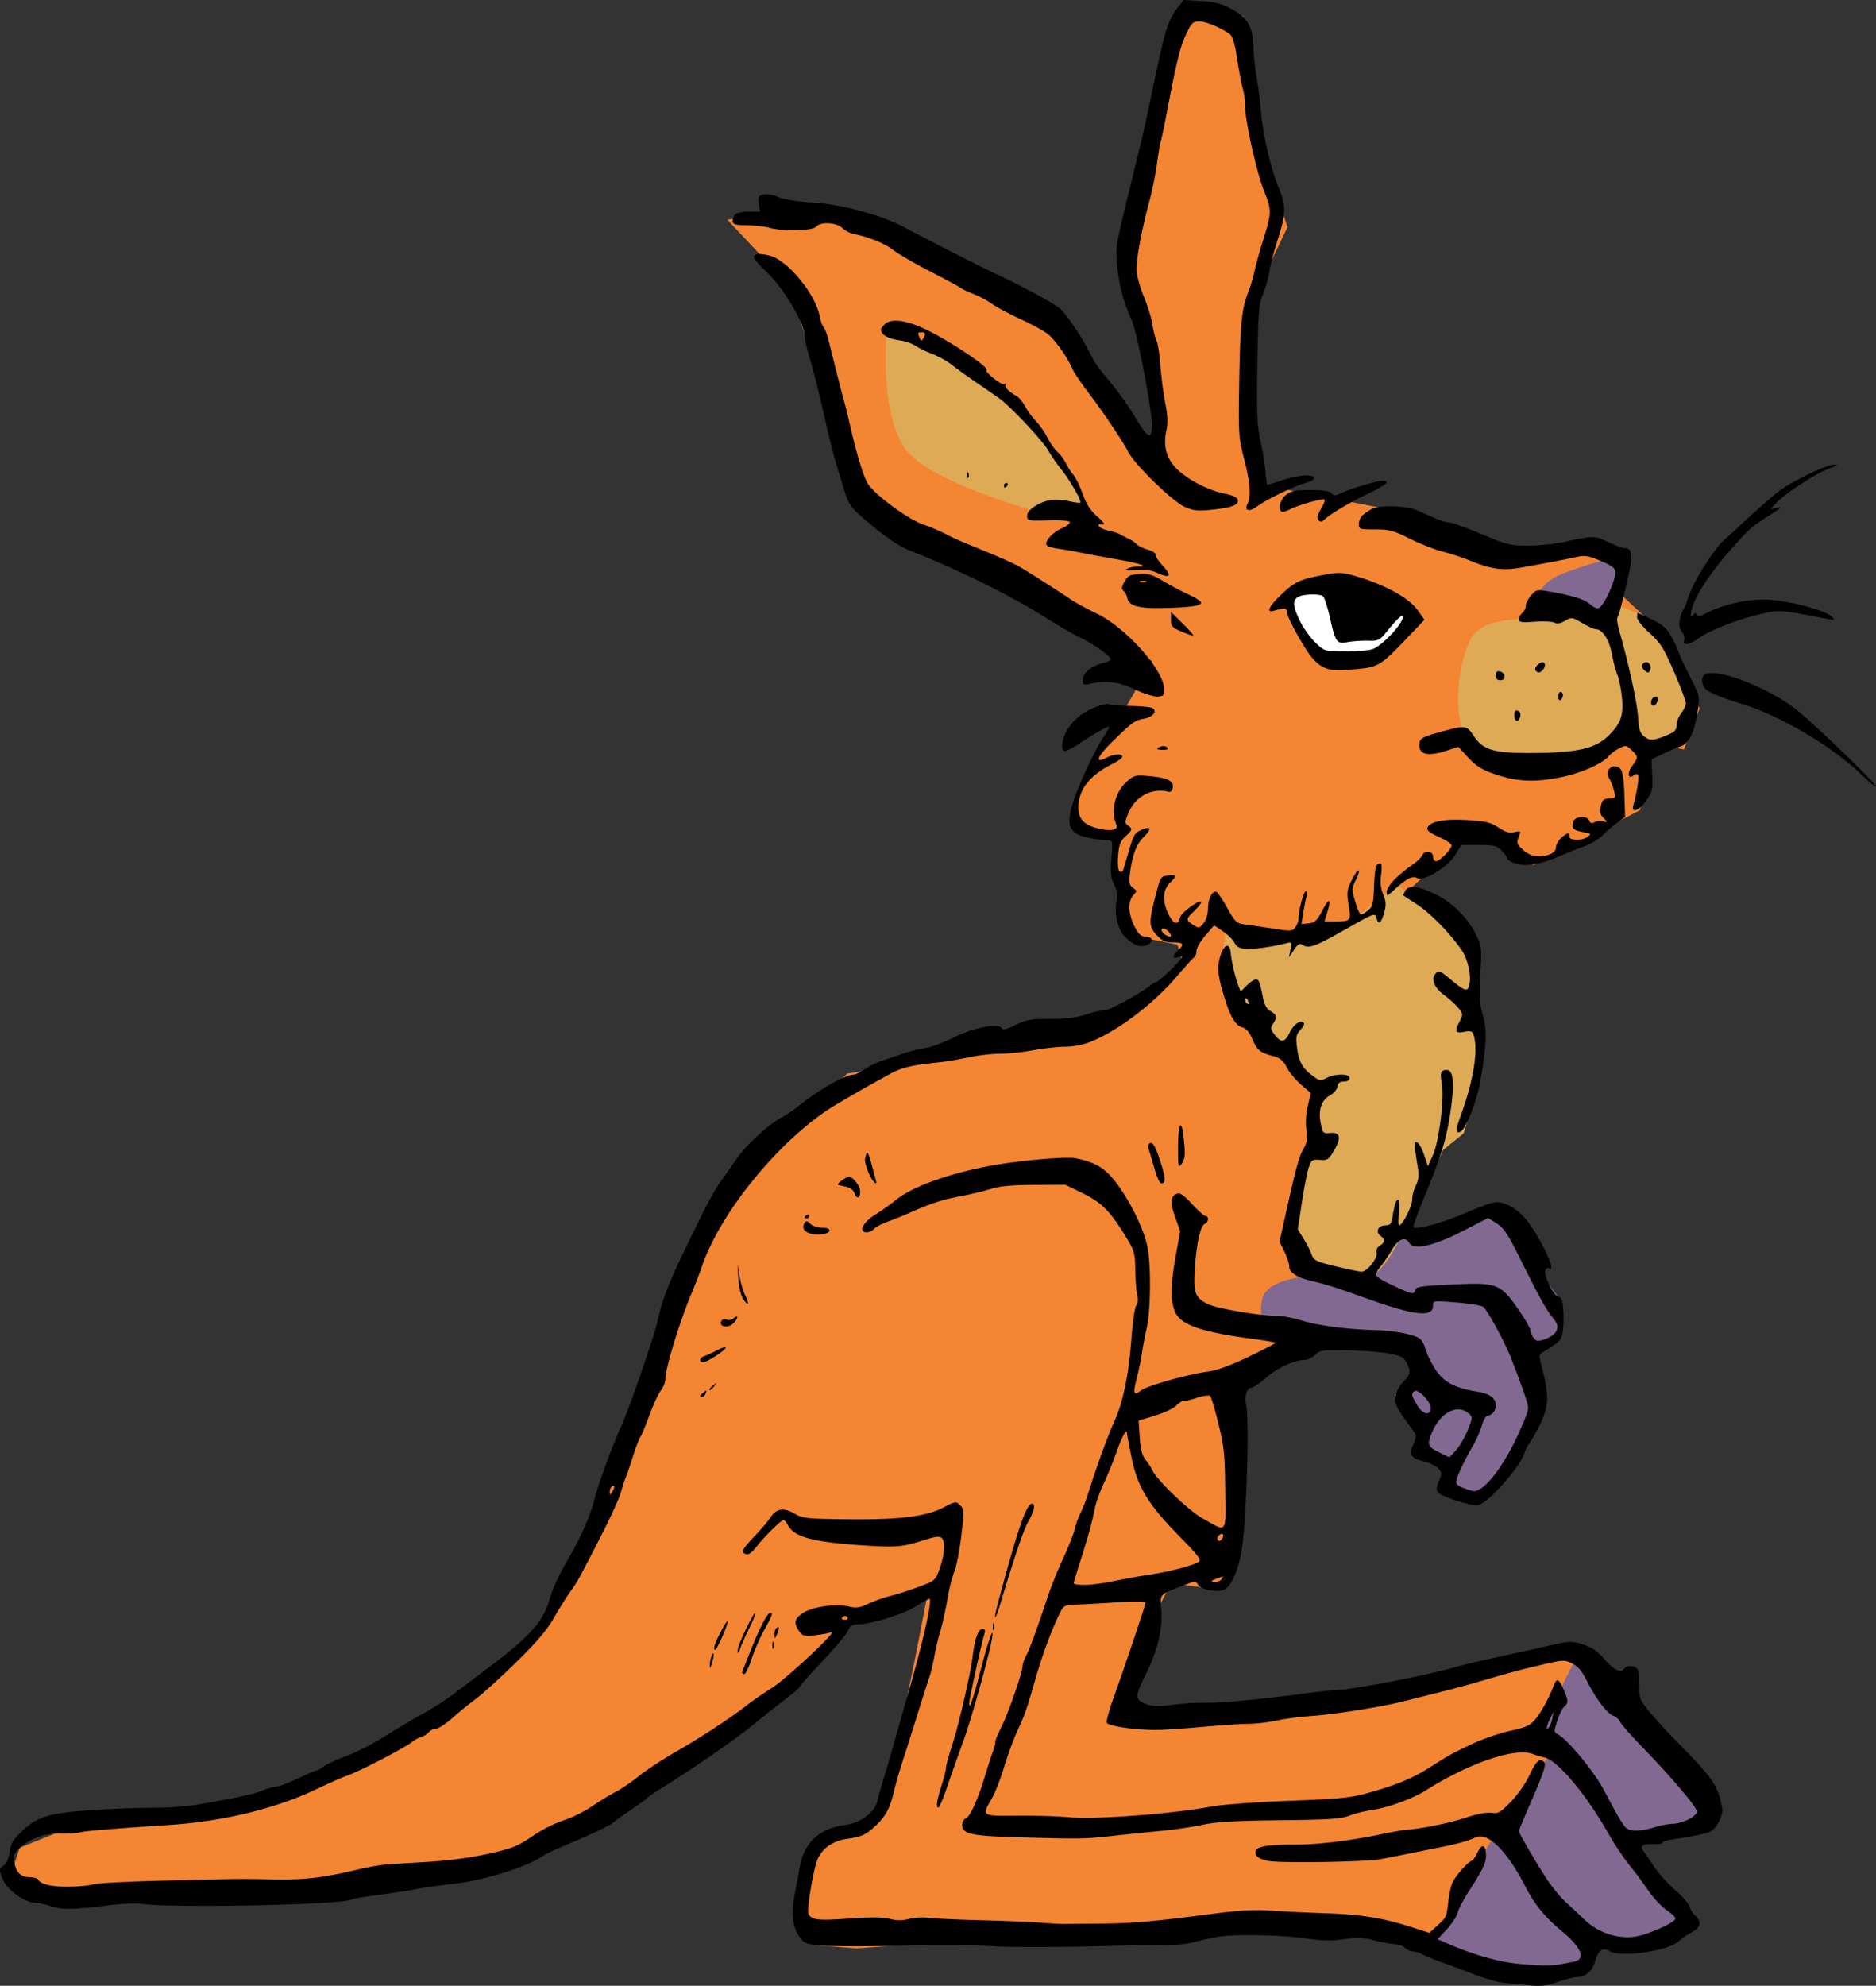
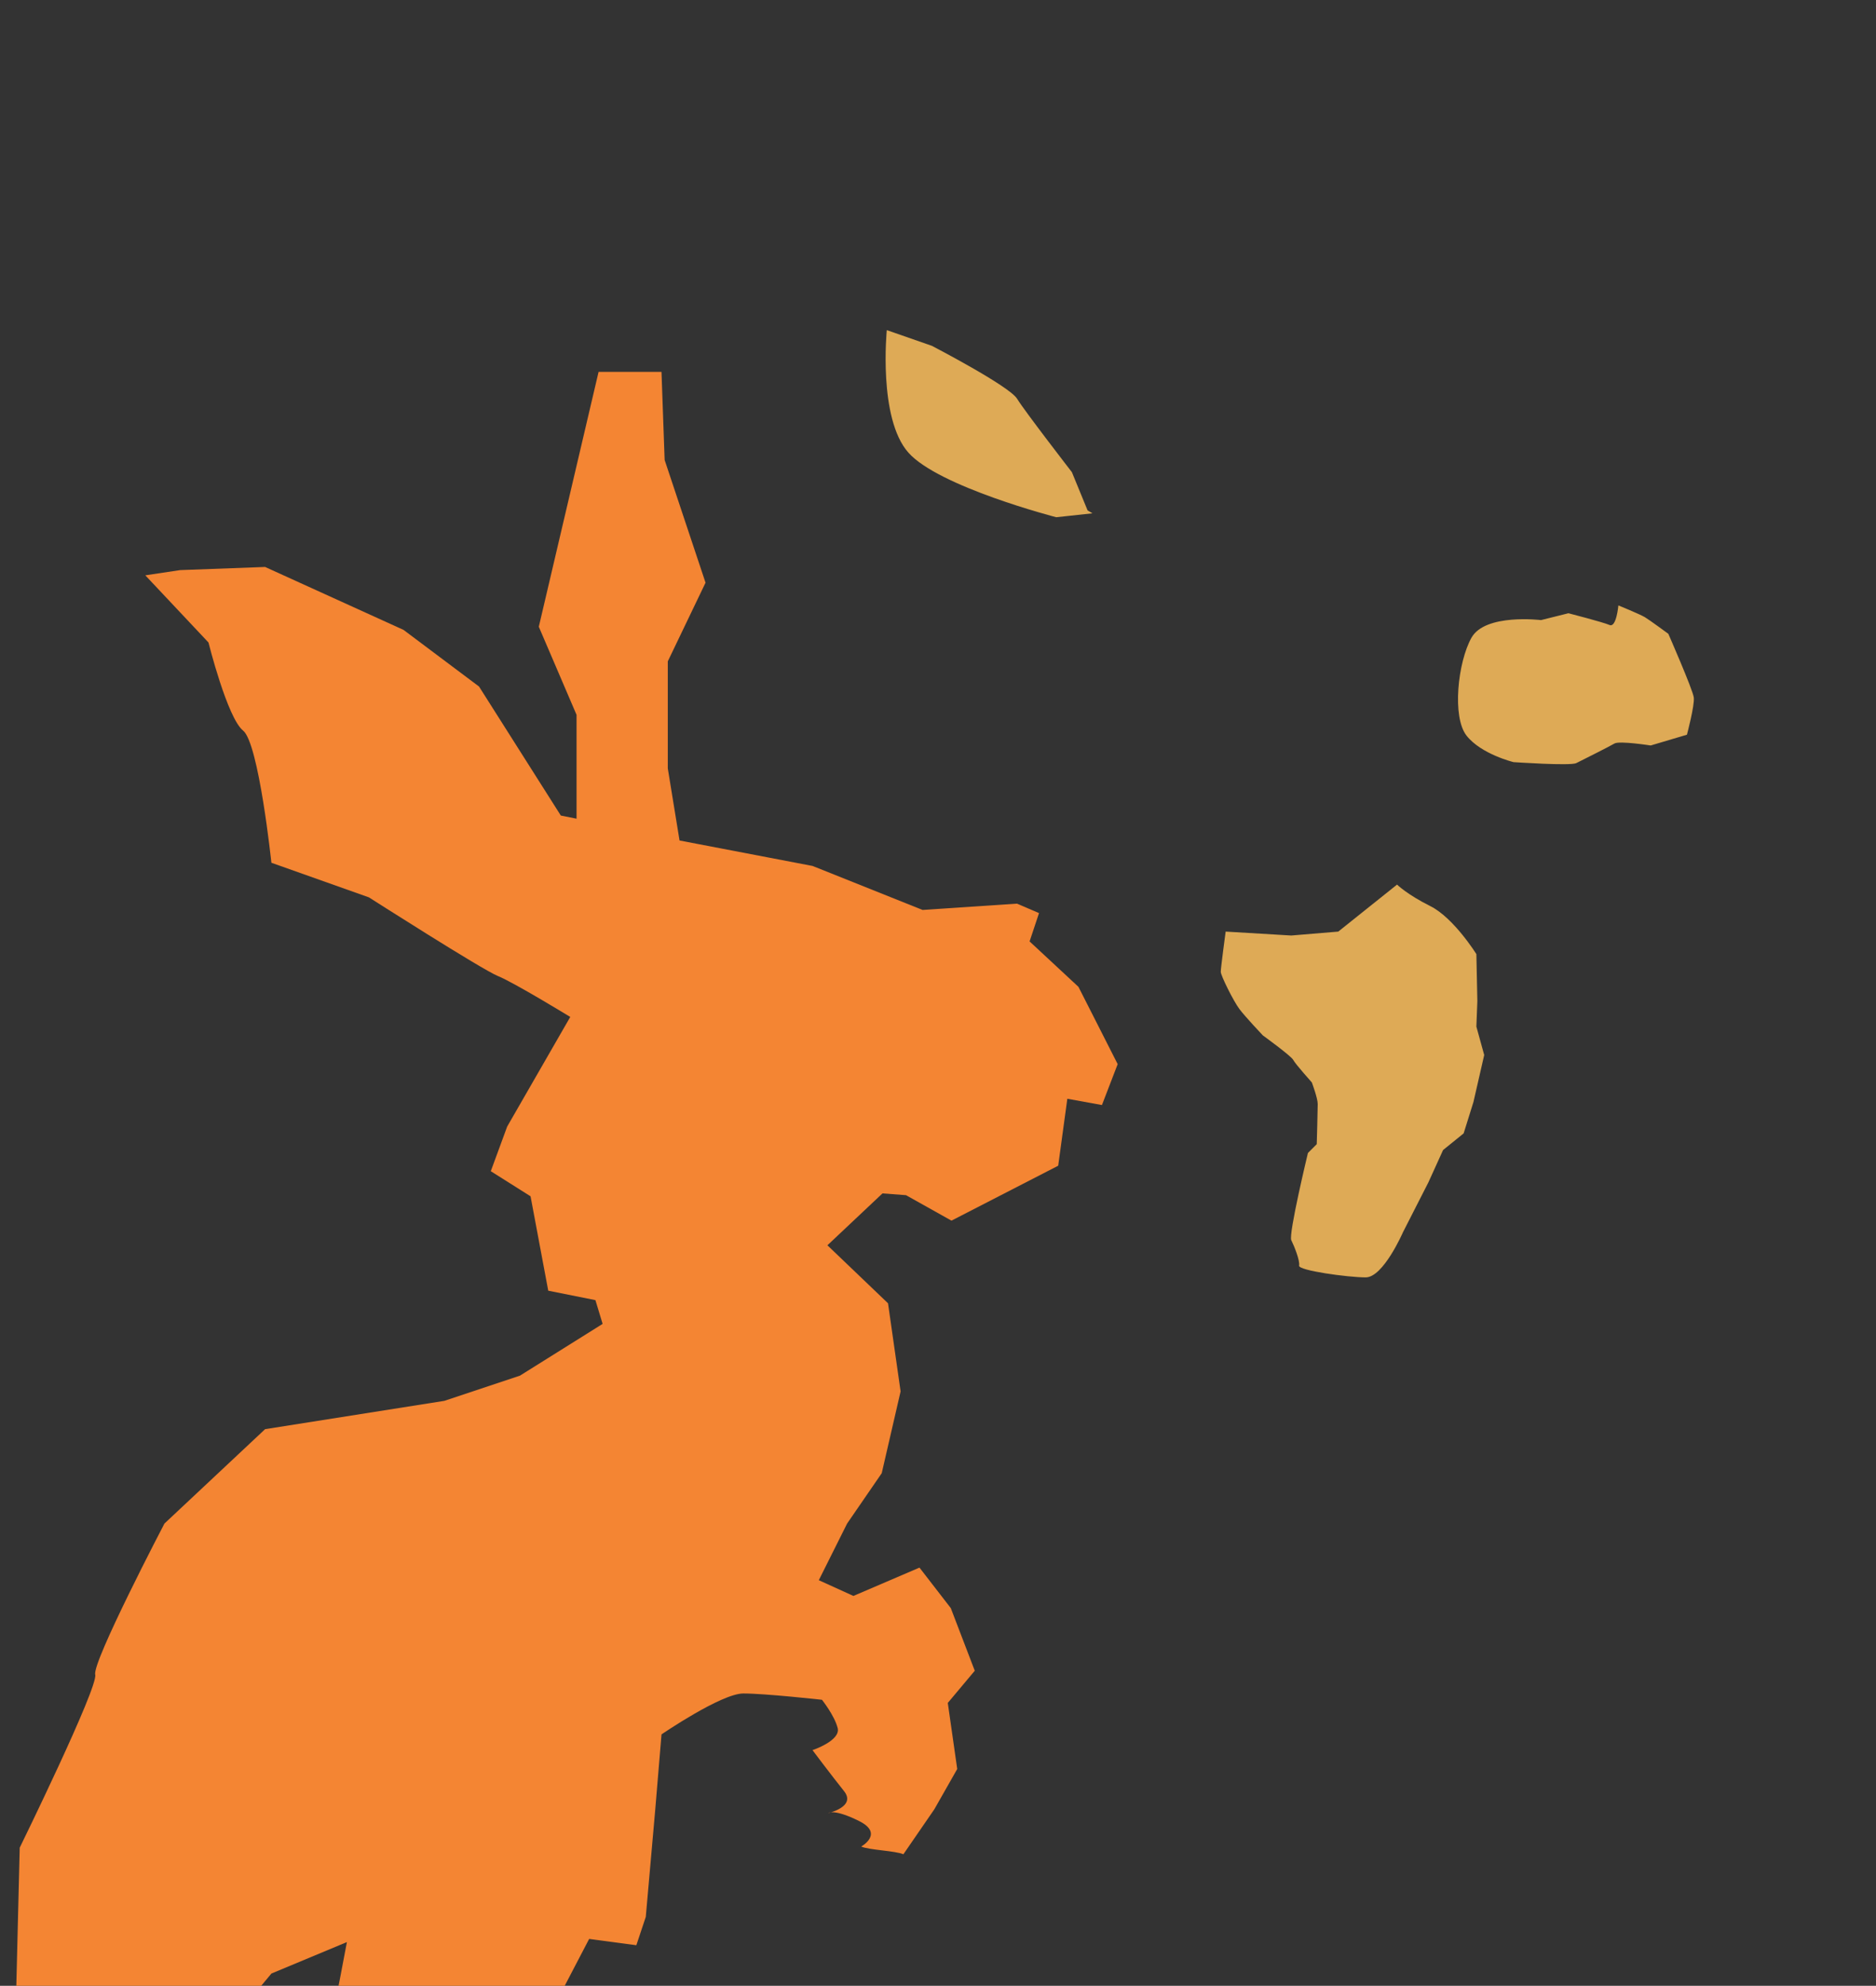
<svg xmlns="http://www.w3.org/2000/svg" xmlns:ns1="http://www.openswatchbook.org/uri/2009/osb" xmlns:xlink="http://www.w3.org/1999/xlink" width="258.845" height="273.934" viewBox="0 0 242.667 256.813">
  <rect x="0" y="0" width="242.667" height="256.813" fill="#333333" stroke="none" />
  <defs>
    <linearGradient id="a" ns1:paint="solid">
      <stop offset="0" stop-color="#f48533" />
    </linearGradient>
    <linearGradient id="c" ns1:paint="solid">
      <stop offset="0" stop-color="#826992" />
    </linearGradient>
    <linearGradient id="d" ns1:paint="solid">
      <stop offset="0" stop-color="#deaa56" />
    </linearGradient>
    <linearGradient xlink:href="#a" id="b" x1="45.985" y1="321.488" x2="266.549" y2="321.488" gradientUnits="userSpaceOnUse" />
  </defs>
-   <path d="M47.206 431.77l6.104-2.441 22.789-2.035 19.94-9.767 19.533-14.65 6.919-17.091s10.173-20.755 9.766-22.382c-.407-1.628 8.953-19.534 8.953-19.534l13.022-12.208 23.196-3.663 9.767-3.255 10.696-6.696-.93-3.07-6.104-1.222-2.287-12.208-5.145-3.247 2.12-5.77 8.161-14.179s-7.325-4.476-9.36-5.29c-2.034-.814-16.684-10.174-16.684-10.174l-12.616-4.476s-1.628-15.464-3.662-17.092c-2.035-1.628-4.477-11.394-4.477-11.394l-8.169-8.684 4.507-.676 10.987-.407 17.906 8.139 9.767 7.325 10.58 16.685 2.035.406v-13.429l-4.883-11.394 7.732-32.963h8.138l.407 11.395 5.29 15.87-4.883 10.174v13.836l1.52 9.33 17.208 3.294 14.235 5.689 12.208-.814 2.849 1.22-1.221 3.663 6.319 5.873 5.076 9.998-2.035 5.29-4.477-.813-1.182 8.661-13.806 7.102-5.881-3.294-3.042-.23-7.124 6.711 7.84 7.501 1.627 11.395-2.441 10.58-4.477 6.511-3.662 7.325 4.476 2.035 8.546-3.663 4.05 5.237 3.102 8.1-3.49 4.162 1.221 8.546-2.964 5.213-4 5.813c-1.022-.455-4.437-.543-5.458-.998 0 0 2.994-1.666-.262-3.294-3.255-1.628-4-1.037-4-1.037s3.662-.814 2.034-2.848c-1.628-2.035-4.07-5.29-4.07-5.29s3.663-1.222 3.256-2.85c-.407-1.627-2.034-3.662-2.034-3.662s-7.325-.814-10.174-.814c-2.849 0-10.58 5.29-10.58 5.29l-.814 9.767-1.221 13.836-1.221 3.663-6.104-.814-4.884 9.36-.814 8.546 13.43-.814 29.3-4.07 13.836-4.476 6.104 3.255 8.139 10.988 5.29 5.29v2.035l-5.697 1.628-6.511 1.22 2.035 3.663 7.325 6.104v2.035l-8.14 2.035-4.27-.146-5.496 3.808s-9.767-1.22-11.394-1.628c-1.628-.406-6.105-2.848-7.732-2.848-1.628 0-16.685-1.221-18.313-1.221-1.628 0-25.638.407-25.638.407l-27.265 2.035-5.29-.407s-3.256-9.767-1.221-11.395c2.035-1.628 7.364-3.362 8.991-4.99 1.628-1.628 6.88-30.007 6.88-30.007l-9.767 4.07-8.139 9.766-10.987 7.732-13.836 6.511-11.395 6.918-18.72 4.884H67.147l-11.801-.407H48.02l-2.035-2.035z" fill="url(#b)" fill-rule="evenodd" transform="translate(-44.655 -192.82)" />
-   <path d="M228.915 444.668s3.42-3.04 3.673-3.8c.254-.76 1.014-4.055 1.014-4.055l12.161-18.115-2.533-.887 5.7-11.401 10.135 10.768 6.588 8.487.126 3.42-10.514 1.901 2.153 3.547 6.461 7.348s-3.294 2.533-3.927 2.533c-.634 0-8.995-.38-8.995-.38l-1.52 3.42s-4.434 1.268-5.067 1.14c-.633-.126-12.542-2.406-12.542-2.406zM229.421 352.57h-4.307l-4.56 6.334-6.968-1.014s-4.814.38-5.574 2.66c-.76 2.281.507 4.055.507 4.055l15.708 1.9 4.181 1.14.38 3.167-3.42 2.407 3.04 4.054v3.547l4.307 1.647-.38 2.914s3.8 1.9 3.927 1.393c.127-.507 4.814-5.32 4.688-5.954-.127-.633 4.053-6.334 3.42-6.714-.633-.38-1.647-6.208-1.647-6.208l3.167-1.773.76-5.067-3.8-4.941-4.18-6.208h-3.421zM242.85 271.24s.633-2.914 3.8-4.18c3.167-1.267 7.221-2.28 7.221-2.28l.507 1.393-1.774 6.207-3.547-.76z" fill="url(#c)" fill-rule="evenodd" transform="translate(-44.655 -192.82)" />
-   <path d="M165.638 77.786s3.167-1.774 3.674-1.774c.506 0 5.954-.127 5.954-.127l7.347 3.167.254 1.267-2.027 2.787-2.787 2.407-4.941-.127s-3.294-.253-3.294-.76c0-.506-1.52-2.407-2.027-3.293-.506-.887-1.393-2.914-2.153-3.547z" fill="#fff" fill-rule="evenodd" />
+   <path d="M47.206 431.77s10.173-20.755 9.766-22.382c-.407-1.628 8.953-19.534 8.953-19.534l13.022-12.208 23.196-3.663 9.767-3.255 10.696-6.696-.93-3.07-6.104-1.222-2.287-12.208-5.145-3.247 2.12-5.77 8.161-14.179s-7.325-4.476-9.36-5.29c-2.034-.814-16.684-10.174-16.684-10.174l-12.616-4.476s-1.628-15.464-3.662-17.092c-2.035-1.628-4.477-11.394-4.477-11.394l-8.169-8.684 4.507-.676 10.987-.407 17.906 8.139 9.767 7.325 10.58 16.685 2.035.406v-13.429l-4.883-11.394 7.732-32.963h8.138l.407 11.395 5.29 15.87-4.883 10.174v13.836l1.52 9.33 17.208 3.294 14.235 5.689 12.208-.814 2.849 1.22-1.221 3.663 6.319 5.873 5.076 9.998-2.035 5.29-4.477-.813-1.182 8.661-13.806 7.102-5.881-3.294-3.042-.23-7.124 6.711 7.84 7.501 1.627 11.395-2.441 10.58-4.477 6.511-3.662 7.325 4.476 2.035 8.546-3.663 4.05 5.237 3.102 8.1-3.49 4.162 1.221 8.546-2.964 5.213-4 5.813c-1.022-.455-4.437-.543-5.458-.998 0 0 2.994-1.666-.262-3.294-3.255-1.628-4-1.037-4-1.037s3.662-.814 2.034-2.848c-1.628-2.035-4.07-5.29-4.07-5.29s3.663-1.222 3.256-2.85c-.407-1.627-2.034-3.662-2.034-3.662s-7.325-.814-10.174-.814c-2.849 0-10.58 5.29-10.58 5.29l-.814 9.767-1.221 13.836-1.221 3.663-6.104-.814-4.884 9.36-.814 8.546 13.43-.814 29.3-4.07 13.836-4.476 6.104 3.255 8.139 10.988 5.29 5.29v2.035l-5.697 1.628-6.511 1.22 2.035 3.663 7.325 6.104v2.035l-8.14 2.035-4.27-.146-5.496 3.808s-9.767-1.22-11.394-1.628c-1.628-.406-6.105-2.848-7.732-2.848-1.628 0-16.685-1.221-18.313-1.221-1.628 0-25.638.407-25.638.407l-27.265 2.035-5.29-.407s-3.256-9.767-1.221-11.395c2.035-1.628 7.364-3.362 8.991-4.99 1.628-1.628 6.88-30.007 6.88-30.007l-9.767 4.07-8.139 9.766-10.987 7.732-13.836 6.511-11.395 6.918-18.72 4.884H67.147l-11.801-.407H48.02l-2.035-2.035z" fill="url(#b)" fill-rule="evenodd" transform="translate(-44.655 -192.82)" />
  <path d="M243.99 273.013s-7.221-.886-8.995 2.28c-1.773 3.168-2.533 10.262-.633 12.669s6.08 3.42 6.08 3.42 7.348.507 8.108.127c.76-.38 4.308-2.154 4.941-2.534.633-.38 4.687.254 4.687.254l4.688-1.394s1.013-3.8.886-4.814c-.126-1.013-3.293-8.234-3.293-8.234s-2.407-1.774-3.04-2.154c-.634-.38-3.421-1.52-3.421-1.52s-.254 2.914-1.14 2.534c-.887-.38-5.321-1.52-5.321-1.52zM185.336 258.825l-2.027-4.94s-6.08-7.855-7.094-9.502c-1.014-1.647-11.021-6.84-11.021-6.84l-5.828-2.028s-1.14 11.402 2.787 15.836c3.927 4.434 19.13 8.36 19.13 8.36l4.686-.506zM203.198 313.298l8.488.507 6.08-.507 7.602-6.08s1.266 1.266 4.307 2.787c3.04 1.52 5.954 6.207 5.954 6.207l.127 6.08-.127 3.295 1.013 3.673-1.393 6.081-1.267 4.054-2.66 2.153-1.9 4.181-3.294 6.46s-2.534 5.828-4.814 5.828c-2.28 0-8.741-.887-8.615-1.52.127-.633-.633-2.534-1.013-3.294-.38-.76 2.154-11.274 2.154-11.274l1.14-1.14s.126-4.435.126-5.195c0-.76-.76-2.787-.76-2.787s-2.153-2.407-2.407-2.913c-.253-.507-3.927-3.167-3.927-3.167s-2.28-2.407-3.04-3.42c-.76-1.014-2.407-4.308-2.407-4.815 0-.506.633-5.194.633-5.194z" fill="url(#d)" fill-rule="evenodd" transform="translate(-44.655 -192.82)" />
-   <path d="M.52 241.212c.329-.234.623-.926.727-1.712.14-1.056.443-1.577 1.512-2.602 2.043-1.958 3.517-2.42 8.908-2.789 2.557-.175 6.209-.318 8.114-.317 1.906.001 4.606-.2 6-.445 5.138-.907 7.12-1.342 8.226-1.804.623-.26 1.384-.473 1.69-.473.306 0 1.566-.473 2.8-1.05 1.233-.578 2.329-1.05 2.435-1.05.105 0 .55-.253.988-.563.438-.309 1.745-.903 2.904-1.319 1.16-.416 3.454-1.598 5.1-2.628 1.646-1.029 3.87-2.345 4.943-2.924 1.072-.58 2.827-1.717 3.9-2.527l4.21-3.181c5.697-4.304 7.287-6.078 8.138-9.084.325-1.15 1.211-3.134 1.969-4.408 1.907-3.207 3.241-6.165 3.82-8.466.5-1.996 2.406-7.184 3.524-9.6.949-2.05 4.141-11.311 4.602-13.35.792-3.507 1.657-5.564 6.05-14.39.737-1.48 1.702-3.168 2.144-3.75a74.627 74.627 0 001.98-2.814c1.214-1.811 4.281-4.635 5.958-5.486.525-.267 1.555-.971 2.289-1.566 2.492-2.02 5.924-3.944 7.033-3.944.19 0 .814-.318 1.388-.706a10.796 10.796 0 012.245-1.097c.66-.215 1.875-.624 2.7-.908.825-.285 2.107-.607 2.85-.717.742-.11 2.43-.734 3.75-1.387 2.62-1.296 5.71-1.898 6.143-1.196.18.29.6.195 1.795-.405 1.364-.685 1.93-.784 4.487-.784 2.142 0 3.428-.165 4.802-.616 1.032-.339 2.032-.565 2.221-.501.42.14 4.894-2.305 6.052-3.307.165-.143.41-.276.544-.296.317-.047 1.95-1.507 2.906-2.598.743-.849.743-.855.075-.65-.836.258-.872-.161-.075-.882.888-.804.74-1.05-.63-1.05-.989 0-1.4-.183-2.1-.932-1.04-1.114-1.06-1.668-.173-5.068.65-2.495.685-2.552 1.633-2.644 1.167-.113 1.191-.005.22.967-.94.94-.989 2.433-.134 4.108.654 1.282 1.215 1.401 1.475.314.153-.637 2.709-2.447 2.709-1.918 0 .143-.405.649-.9 1.123-1.094 1.048-1.102 1.149-.136 1.781.732.48.788.472 1.34-.19.354-.425.58-1.16.586-1.909.01-1.312.62-2.447 1.14-2.125.177.109.803 1.06 1.392 2.114.974 1.741 1.174 1.928 2.2 2.058.62.079 2.26.32 3.643.534 2.362.368 2.541.358 2.925-.168.226-.308.41-.797.41-1.088 0-1.075.66-3.557.945-3.557.162 0 .211.264.109.586-.102.323-.295 1.275-.428 2.116l-.242 1.53.933-.091c.77-.075 1.063-.34 1.683-1.515.946-1.796 1.293-1.83.765-.076l-.407 1.35h1.297c2.108 0 2.165-.065 1.826-2.113-.264-1.596-.224-1.945.357-3.141.36-.74.774-1.346.92-1.346.147 0 .003.534-.32 1.187-.56 1.13-.565 1.267-.105 2.85.266.915.6 1.663.742 1.663.142 0 .56-.244.927-.541.575-.466.682-.885.764-2.998.098-2.527.236-3.061.79-3.061.21 0 .255.501.128 1.453-.134 1.01-.051 1.792.27 2.561.366.876.397 1.354.146 2.284-.388 1.44-.776 1.737-1.017.776-.18-.715-.222-.7-3.857 1.36-4.075 2.31-4.87 2.608-5.65 2.121-.445-.278-.636-.175-1.172.631l-.64.964.201-1.019c.19-.96.161-1.008-.507-.827-1.662.45-4.439.834-5.379.743-.705-.067-1.121-.31-1.361-.795-.19-.384-.86-1.047-1.49-1.475l-1.142-.776-1.142 1.324c-.629.729-1.143 1.62-1.143 1.982 0 .362-.142.745-.314.851-.173.107-1.195 1.228-2.272 2.493-3.016 3.542-7.66 7.048-11.17 8.43-.935.37-2.258.619-3.281.619-.943 0-2.772.202-4.066.45-1.293.247-3.208.45-4.255.45-1.047 0-2.892.21-4.099.466-1.207.257-2.734.525-3.394.596-4.395.477-5.26.692-7.247 1.803-1.13.631-2.323 1.294-2.653 1.471-.33.178-2.032 1.166-3.782 2.196-6.981 4.109-15.052 13.842-17.469 21.068-.248.742-.85 2.295-1.338 3.45-1.493 3.535-3.361 9.656-3.361 11.01 0 .418-.264 1.095-.587 1.505-.323.41-.994 1.862-1.492 3.225-.497 1.363-1.025 2.631-1.173 2.819-.147.187-.566 1.286-.93 2.44-.364 1.156-.78 2.37-.926 2.7-.146.33-.431 1.208-.634 1.95-.204.743-1.374 3.308-2.6 5.7-2.875 5.612-3.062 5.95-3.975 7.2-.421.578-1.349 2.063-2.06 3.3-.947 1.646-2.274 3.21-4.934 5.818-2.002 1.961-4.35 4.093-5.218 4.737a54.604 54.604 0 00-3.085 2.508c-.828.736-1.755 1.338-2.06 1.338-.304 0-.716.197-.917.438-.2.241-.655.527-1.011.636-.357.108-.85.37-1.098.58-.91.778-7.148 4.006-8.663 4.485-.392.124-2.147.905-3.9 1.735-5.239 2.48-12.023 4.117-18.937 4.568-7.003.456-11.027.79-11.543.957-.334.108-1.44.176-2.459.15-2.1-.054-3.937.597-5.31 1.883-.74.693-.835.96-.681 1.911.205 1.268.85 1.857 2.032 1.857.454 0 .914.143 1.022.318.385.623 1.82.938 4.113.903 1.279-.02 2.646-.158 3.04-.307.392-.15 4.543-.364 9.225-.477 10.575-.254 9.292-.24 13.996-.157 4.109.073 6.464-.199 10.865-1.253 1.402-.335 3.225-.653 4.05-.704.825-.052 2.782-.168 4.35-.257 3.484-.2 6.408-.586 9.044-1.196 2.614-.605 3.385-.912 4.968-1.98 1.76-1.189 2.872-1.748 4.772-2.402.872-.3 2.369-1.076 3.326-1.725.957-.648 2.308-1.468 3.004-1.821.695-.354 2.02-1.26 2.945-2.013.925-.753 3.124-2.196 4.886-3.206 3.287-1.884 7.078-4.375 9.205-6.047.66-.52 2.055-1.48 3.1-2.135 1.934-1.213 8.794-7.648 7.7-7.224-.33.128-1.29.306-2.132.395-1.364.145-1.586.086-2.025-.541-.748-1.068-.601-1.655.597-2.396 1.27-.785 4.214-1.172 5.88-.773.893.214 1.382.145 2.41-.338.709-.333 1.892-.764 2.63-.958a42.68 42.68 0 004.956-1.637c1.06-.425 1.283-.688 1.745-2.053.622-1.84.719-3.406.239-3.886-.256-.256-.777-.204-2.071.208-3.035.965-3.7 1.027-8.006.751-6.53-.418-8.984-1.065-9.796-2.581-.208-.39-.468-.708-.578-.708-.31 0-2.47 2.12-3.488 3.425-.66.844-1.062 1.12-1.431.978-.643-.247-.446-.614 1.341-2.503.754-.798 1.605-1.809 1.89-2.247.743-1.137 1.724-1.29 3.095-.48 1.07.633 1.523.68 6.994.738 6.687.07 10.054-.358 12.389-1.58 1.45-.758 1.51-.765 2.046-.23.521.522.529.743.138 4-.227 1.897-.628 3.948-.89 4.559-.264.61-.67 2.23-.902 3.6-.233 1.37-.647 3.232-.92 4.14a34.663 34.663 0 00-.784 3.3c-.16.907-.409 1.987-.555 2.4-.147.412-.88 2.707-1.629 5.1a747.323 747.323 0 01-1.998 6.3 53.033 53.033 0 00-1.024 3.609c-.495 2.12-1.072 3.208-2.32 4.38-1.317 1.235-1.888 1.5-3.802 1.758-2.004.27-3.499 1.48-3.964 3.207-.579 2.15-1.164 5.952-.987 6.412.333.868 1.142.974 5.177.68 2.845-.206 4.41-.195 5.338.039.947.238 1.65.24 2.517.007.661-.178 1.769-.245 2.461-.148s3.756.24 6.809.318c3.052.078 6.562.223 7.8.322 1.237.099 2.621.172 3.075.163.454-.01 2.546-.03 4.65-.046 4.082-.03 6.704-.26 14.325-1.255 3.578-.467 5.525-.575 7.65-.426 1.567.11 4.807.265 7.2.344 4.531.15 7.307.604 11.085 1.815l2.236.717.91-.823c1.289-1.167 1.323-1.236 1.527-3.07.101-.91.33-2.034.508-2.499.315-.823 1.948-2.71 2.543-2.94.164-.063.487-.515.72-1.006.55-1.164.998-1.145 1.113.048.103 1.059-.322 2.004-2.198 4.894-.697 1.072-1.356 2.329-1.465 2.793-.11.463-.736 1.425-1.392 2.136l-1.193 1.294 1.55.667c3.37 1.45 6.736 2.366 9.406 2.559 3.664.264 3.752.26 6.642-.316 1.628-.325 1.053-1.802-1.542-3.965-2.225-1.853-3.53-3.461-4.763-5.864-2.347-4.575-4.866-7.021-6.422-6.237-.747.376-2.376.839-4.265 1.21-.908.18-2.73.545-4.05.812-1.32.267-3.075.614-3.9.77-1.932.366-12.797.544-14.513.238-1.34-.239-1.894-.7-1.639-1.365.204-.532 1.765-.76 5.127-.752 2.895.008 7.262-.528 11.325-1.39 1.155-.246 2.505-.48 3-.521 2.222-.186 5.59-.875 7.709-1.577 1.413-.468 2.69-.71 3.292-.62.872.127 1.157-.035 2.524-1.435.848-.868 1.918-2.394 2.379-3.393.886-1.92 1.39-2.364 1.935-1.707.253.305-.1 1.393-1.477 4.557-.996 2.286-1.81 4.234-1.811 4.33-.003.275 2.436 4.453 3.708 6.357.637.952 1.704 2.235 2.372 2.85.669.615 1.802 1.674 2.519 2.353 1.644 1.557 4 2.362 6.24 2.13 1.484-.153 4.998-1.647 5.399-2.296.1-.163-.376-.665-1.057-1.116-.682-.451-1.776-1.61-2.43-2.573a58.216 58.216 0 00-2.494-3.354c-.717-.88-1.943-2.73-2.725-4.112-2.776-4.91-6.524-9.376-8.168-9.734a13.975 13.975 0 01-1.613-.479c-2.248-.847-8.24 1.21-13.83 4.748-1.634 1.034-4.917 2.233-6.822 2.491-.908.123-2.258.458-3 .744-1.13.435-2.594.533-9 .6-5.829.062-8.222.203-10.05.593-1.32.282-3.683.631-5.25.777a417.16 417.16 0 00-6.15.63c-3.844.426-4.104.431-12 .218-6.475-.175-7.65-.424-7.65-1.617 0-.369.209-.75.465-.848.555-.213 1.58-2.491 2.514-5.586.374-1.238.833-2.655 1.021-3.15.188-.495.31-1.004.27-1.13-.04-.127.32-1.009.8-1.96.892-1.77 2.728-7.05 2.732-7.86 0-.248.209-.847.462-1.333.487-.934 1.446-3.555 2.75-7.517.434-1.32 1.357-3.615 2.05-5.1.693-1.485 1.362-3.173 1.485-3.75.123-.578.463-1.523.754-2.1.292-.578.74-1.725.996-2.55 1.002-3.233 2.583-7.586 3.376-9.294 1.113-2.401 1.873-6.088 2.215-10.76.156-2.119.44-4.042.632-4.273.213-.257.263-.74.127-1.246-.121-.455-.238-1.917-.26-3.249-.037-2.26-.118-2.55-1.221-4.35-2.037-3.322-3.127-4.422-5.568-5.622l-2.25-1.106-4.05.018c-2.883.013-4.482.16-5.55.507-.825.268-2.648.706-4.05.973-2.382.453-3.79.92-6.75 2.237-.66.293-1.83.761-2.602 1.04-.77.278-1.563.702-1.761.94-.199.24-.624.435-.945.435-1.108 0-.508-1.279 1.056-2.25a34.476 34.476 0 002.836-2.018c2.126-1.713 7.188-3.486 12.666-4.436 3.642-.632 9.326-1.111 10.442-.88 2.675.555 3.847 1.273 5.356 3.284 1.83 2.437 3.573 6.069 3.986 8.303.453 2.45.39 8.138-.116 10.353-.237 1.042-.516 2.501-.618 3.244-.103.742-.389 2.139-.634 3.103-.552 2.165-.459 2.5.49 1.764.815-.63 6.047-2.107 8.752-2.47 1.103-.147 2.938-.82 5.175-1.895 1.907-.917 3.467-1.728 3.467-1.803 0-.076-1.181-.291-2.625-.48-6.45-.84-9.187-1.696-10.155-3.173-.771-1.177-.821-3.624-.15-7.346l.621-3.45-.648-1.821c-.677-1.898-.609-2.708.253-3.039.366-.14.912.242 1.938 1.357.785.854 1.57 1.553 1.747 1.553.464 0 .391.808-.09.992-.57.22-1.078 2.464-1.292 5.72-.211 3.215.003 3.822 1.636 4.653 1.136.579 6.72 1.535 8.963 1.535.681 0 2.097.263 3.145.585 2.193.673 5.942 1.172 9.407 1.25 2.633.06 5.288.574 5.993 1.16.249.206.586.865.749 1.465.163.6.737 1.749 1.277 2.555 1.04 1.552 2.436 2.301 5.118 2.745 1.642.272 2.29.63 2.596 1.434.265.695-.347 1.706-1.032 1.706-.196 0-.524.574-.73 1.275-.205.701-.726 1.882-1.157 2.625-1.191 2.05-2.164 4.144-2.164 4.656 0 .434.413.672 2.054 1.183 1.2.375 3.58-2.406 5.581-6.52.916-1.883 1.665-3.732 1.665-4.11 0-.641-.465-2.025-2.17-6.46-.779-2.027-3.057-6.232-3.637-6.713-.21-.174-1.757-.427-3.437-.561-3.047-.244-3.056-.243-3.056.434 0 1.525-2.405 1.26-8.55-.942-4.106-1.471-5.158-1.805-7.346-2.325-1.755-.418-2.704-1.061-2.704-1.832 0-.341-.283-1.204-.628-1.917l-.627-1.297.651-2.923c1.488-6.676 1.863-8.071 2.426-9.027.472-.802.551-1.303.392-2.5-.12-.902-.043-2.143.193-3.125l.39-1.63-1.259-1.078c-.692-.593-1.524-1.598-1.849-2.234-.475-.93-.838-1.223-1.864-1.497-1.627-.435-1.987-.744-2.639-2.264-.347-.81-.776-1.3-1.237-1.416-.875-.22-1.581-1.387-2.331-3.852-.877-2.88-.978-3.875-.541-5.35.465-1.573 1.23-1.827 1.354-.45.1 1.124.568 3.145.973 4.21l.308.81.785-.785c.431-.432.966-.785 1.188-.785.4 0 .506.28.949 2.522.134.682.479 1.31.823 1.5.925.512 1.027.823.52 1.595-.433.663-.423.778.134 1.525.803 1.075 1.334 1.018 1.91-.202.517-1.095 1.296-1.689 1.804-1.375.203.126.077.457-.346.907-.562.598-.639.932-.494 2.157.23 1.94.654 2.764 1.922 3.735.998.765 1.115.788 1.913.375 1.146-.592 2.98-.586 2.98.01 0 .277-.281.45-.73.45-.519 0-.756.189-.824.653-.053.359-.499.875-.991 1.147-1.117.616-1.538 1.938-1.171 3.674.254 1.202.324 1.271 1.203 1.183 1.317-.132 1.488.588.528 2.225-.719 1.227-.87 1.33-1.854 1.253-.984-.077-1.102.002-1.435.966-.2.577-.6 2.62-.891 4.54l-.528 3.49.721 1.145c.397.63.866 1.549 1.042 2.04.295.825.536.946 3.15 1.58 1.556.378 3.054.69 3.328.696.714.013 2.128-1.768 1.949-2.453-.091-.348.072-.702.427-.923.707-.441.728-.788.077-1.264-.69-.504-.298-1.351.626-1.351.628 0 .775-.178.935-1.125.284-1.683.45-2.175.736-2.175.142 0 .182.742.088 1.65-.094.907-.086 1.65.018 1.65.435 0 1.696-2.461 1.696-3.31 0-.506.215-1.336.478-1.845.313-.604.418-1.3.303-2.01-.569-3.527-.577-3.717-.15-3.578.23.075.64.801.91 1.614l.49 1.479.653-1.436c.787-1.73 1.486-7.271 1.159-9.181-.257-1.496-.14-1.833.641-1.833.78 0 .98 1.452.61 4.407-.52 4.152-1.208 6.467-3.72 12.524-.749 1.805-1.293 3.35-1.21 3.434.354.353 4.105-.7 6.89-1.934 1.653-.732 3.38-1.331 3.837-1.331 1.334 0 2.977 1.029 4.109 2.573 1.94 2.65 3.731 6.614 2.698 5.976-.167-.103-.378.01-.471.252-.247.643 1.026 3.243 1.67 3.411.426.112.573.494.652 1.691.055.85.033 2.082-.05 2.737-.148 1.178-.396 1.44-2.588 2.743-.548.326-.548.385-.003 2.514.82 3.199.736 4.63-.409 6.918-.532 1.064-1.14 2.137-1.349 2.385-.21.247-.481.787-.604 1.2-.524 1.759-4.513 6.306-5.944 6.775-.682.223-4.726-1.033-5.216-1.62-.285-.343-.268-.66.08-1.492.398-.956.392-1.11-.069-1.62-.28-.309-1.088-.708-1.795-.886-1.781-.449-2.042-.846-1.464-2.229.422-1.01.423-1.188.01-1.751-2.39-3.266-2.55-3.602-2.246-4.704.163-.587.633-1.385 1.046-1.773.863-.81.917-1.207.323-2.355-.357-.692-.735-.884-2.325-1.182-1.044-.196-3.461-.38-5.372-.41-3.204-.05-3.525-.004-4.125.596-.358.358-.954.65-1.326.65-1.319-.004-3.644 1.07-5.043 2.326-.781.701-1.634 1.275-1.895 1.275-.576 0-.924 1.211-.656 2.281.373 1.483.153 11.443-.377 17.117-.312 3.337-1.307 6.088-2.415 6.681-.839.449-3.001.072-3.418-.595-.316-.506-.404-.504-1.851.059-3.31 1.286-3.049.987-2.916 3.333.146 2.588-.51 5.178-2.141 8.457-1.326 2.664-1.277 3.098.417 3.65.722.235 1.635.244 3.12.03 1.155-.166 2.91-.285 3.9-.265 2.172.046 7.305-.415 12.6-1.13 2.145-.29 4.305-.527 4.8-.529 1.817-.005 11.673-1.901 15.15-2.915.908-.264 3.203-.814 5.1-1.221 1.898-.407 4.927-1.08 6.733-1.494 3.18-.73 3.33-.738 4.85-.26 1.186.375 1.875.849 2.829 1.948 1.2 1.383 2.134 1.808 2.538 1.153.313-.507 1.597-.343 1.763.225.084.289.153 1.25.153 2.135 0 1.445.13 1.77 1.252 3.15.688.847 2.114 2.417 3.169 3.49 5.27 5.36 5.73 6.02 6.32 9.062.178.92-.794 2.75-1.638 3.083-.657.26-3.133.754-4.794.958-.701.087-1.275.272-1.275.411 0 .14-.534.233-1.186.207-1.33-.053-1.783.215-1.353.803.16.217.78 1.135 1.381 2.04.6.904 1.855 2.302 2.786 3.107.932.804 1.769 1.76 1.86 2.124.092.363.424.894.74 1.18.853.772.705 1.542-.403 2.101a9.044 9.044 0 00-1.746 1.212c-1.352 1.263-7.544 2.138-8.943 1.265-.846-.529-1.47-.112-1.829 1.22-.352 1.308-1.246 2.127-2.322 2.127-.375 0-1.507.285-2.514.634-1.446.5-2.22.594-3.676.445a158.301 158.301 0 00-3.195-.293c-.742-.058-2.497-.547-3.9-1.089a220.295 220.295 0 00-4.35-1.626c-.99-.353-2.095-.805-2.455-1.006-.36-.2-.89-.365-1.176-.365-.287 0-.745-.202-1.018-.45-.273-.246-.89-.466-1.373-.489-.483-.022-1.66-.245-2.618-.495-1.388-.362-2.179-.392-3.914-.149-1.635.23-2.876.203-5.01-.107-2.996-.436-8.753-.561-11.06-.241-.757.105-2.073.386-2.925.624-.851.239-2.066.431-2.7.427-.633-.004-5.538.094-10.9.218-5.363.124-11.236.113-13.05-.024-1.816-.136-7.017-.162-11.56-.057-4.543.106-9.241.095-10.442-.023-2.073-.204-2.219-.269-2.915-1.294-.813-1.196-.96-3.059-.445-5.642.159-.797.426-2.233.593-3.191.566-3.232 2.54-5.04 5.992-5.487 1.865-.242 3.734-1.65 4.049-3.052.1-.45.508-1.898.906-3.218a325.31 325.31 0 001.477-5.1 854.23 854.23 0 011.798-6.3c1.724-5.952 2.967-11.55 2.563-11.55-.14 0-.966.451-1.836 1.003-1.59 1.008-5.766 2.297-7.445 2.297-.693 0-.98.189-1.258.825-.198.454-1.68 2.22-3.294 3.925-1.613 1.705-2.934 3.192-2.934 3.304 0 .112-.886.877-1.97 1.7a137.92 137.92 0 00-3.778 2.996c-2.433 2.016-7.69 5.66-12.552 8.696-.742.464-1.417.938-1.5 1.052-.082.115-1.027.799-2.1 1.519-1.072.72-2.017 1.399-2.1 1.507-.243.32-3.023 1.664-5.886 2.847-1.465.605-3.001 1.33-3.414 1.611-2.122 1.446-7.713 3.166-11.7 3.599-1.732.188-3.757.473-4.5.633-.742.16-2.878.49-4.746.734-1.868.244-3.53.525-3.692.626-1.115.689-22.793 1.141-27.262.57-.742-.096-2.565-.02-4.05.17-4.648.591-6.276.62-7.645.137-.704-.248-1.645-.451-2.091-.451-1.209 0-3.557-1.684-4.074-2.922-.56-1.341-.554-1.463.113-1.936zm78.647-48.242c.38-.588.38-.985 0-.75-.165.102-.298.414-.296.693.004.437.045.445.296.057zm30.167 16.5c.258 0 .383-.137.28-.305-.104-.168-.314-.227-.468-.132-.416.257-.338.437.188.437zm22.258 25.346c2.269-.02 5.283.069 6.698.2 3.402.315 13.328-.432 18.427-1.386 1.32-.247 5.842-.582 10.05-.743 6.695-.258 7.983-.388 10.32-1.045 3.49-.983 5.655-1.874 7.68-3.165 2.652-1.69 2.73-1.733 5.4-3.024 1.402-.679 3.696-1.486 5.096-1.794 2.178-.48 2.665-.704 3.367-1.55.762-.918 1.742-2.726 2.362-4.355.37-.974.66-.854 1.254.518.629 1.451.645 1.782.108 2.215-.227.183-.633 1.002-.903 1.82-.461 1.4-.459 1.502.038 1.767 1.286.686 4.594 4.67 5.928 7.139l1.459 2.709c.472.879 1.067 1.834 1.321 2.123.565.64 1.837.665 3.792.072.81-.246 1.89-.454 2.4-.461 1.197-.02 2.993-.899 3.114-1.525.097-.508-3.101-4.292-7.273-8.606-1.327-1.372-2.534-2.752-2.681-3.068-.148-.316-.52-.654-.828-.752-.784-.248-2.24-2.14-3.374-4.384-.71-1.405-1.231-2.033-1.996-2.405-.989-.482-1.166-.473-4.034.206-2.931.693-4.27 1.055-8.247 2.227-1.074.316-3.1.862-4.503 1.213-1.403.35-3.563.895-4.8 1.21-3.045.776-8.859 1.707-12.15 1.946-1.485.107-3.51.376-4.5.596-.99.22-2.61.41-3.6.42-.99.01-3.488.173-5.55.361-2.063.188-4.695.377-5.85.42-2.675.097-6.77-.446-6.953-.924-.077-.2.286-1.559.807-3.018 1.757-4.924 4.196-12.176 4.196-12.48 0-.197-1.264-.22-3.675-.068-2.022.127-4.4.259-5.285.292-1.59.06-1.618.076-2.255 1.4-1.006 2.086-2.168 5.25-3.013 8.203-1.132 3.954-1.357 4.603-2.341 6.728-.49 1.06-1.266 3.173-1.724 4.696-.457 1.523-1.172 3.355-1.589 4.072-1.321 2.272-1.363 2.245 3.307 2.2zm8.7-29.846c.784 0 2.437-.213 3.675-.474 1.237-.26 3.397-.648 4.8-.863 2.645-.405 5.52-1.162 6.3-1.659.363-.231-.11-.854-2.438-3.22-4.089-4.153-5.475-6.42-6.25-10.22-.336-1.655-.612-3.096-.612-3.204 0-.7-.64.47-1.34 2.457-.454 1.283-1.212 3.143-1.687 4.133-.474.99-.994 2.475-1.155 3.3-.336 1.72-.828 3.49-1.914 6.9-.42 1.32-.774 2.501-.784 2.625-.011.124.621.225 1.405.225zm7.878-16.2c.331.412.726 1.02.877 1.35.59 1.288 4.722 5.25 6.529 6.26 3.232 1.807 2.97 2.146 2.909-3.785-.047-4.519-.158-5.594-.873-8.475-.45-1.815-.929-3.42-1.063-3.566-.14-.152-.888-.055-1.754.228-.83.272-1.615.459-1.744.416-.129-.043-.532.22-.897.584-.364.365-1.609.95-2.766 1.302l-2.103.639.141 2.148c.102 1.548.31 2.359.744 2.899zm2.697-67.8c.33.176.6.208.6.07 0-.319-.645-.97-.96-.97-.466 0-.233.583.36.9zm7.16 83.268c.452-.452.41-.46-.56-.115-.779.277-.905.404-.49.49.308.063.78-.106 1.05-.375zm-.292-4.968c.147 0 .345-.203.44-.45.176-.457-.144-.615-.508-.25-.287.287-.247.7.068.7zm3.628-69.452c.17.105.22-.016.118-.283-.2-.52-.414-.614-.414-.183 0 .155.133.365.296.466zm18.028 36.043c3.14 1.524 3.501 1.625 3.659 1.023.128-.488.65-.571 4.818-.767 5.796-.271 6.197-.121 8.505 3.178.856 1.224 1.565 2.435 1.575 2.693.01.257.199.713.419 1.014.355.486.526.506 1.52.178.645-.213 1.254-.664 1.436-1.063.264-.58.176-.873-.545-1.802-.915-1.178-1.644-2.508-4.366-7.973-1.36-2.731-1.927-3.564-2.81-4.123l-1.107-.701-3.306 1.702c-3.693 1.901-6.342 2.497-6.875 1.546-.517-.925-1.419-.57-2.28.899-.45.767-1.116 1.745-1.482 2.175-.366.429-.625.914-.576 1.078.05.165.686.589 1.415.943zm3.905 15.842c.737 1.248 1.77 1.466 1.77.373 0-.802-1.593-2.469-2.075-2.171-.46.284-.409.587.305 1.798zm2.833 6.11l1.363.661.762-.822c.725-.783 1.607-2.462 2.042-3.89.152-.5.02-.777-.552-1.152-1.458-.955-3.459.19-4.477 2.56-.704 1.638-.61 1.927.862 2.642zm14.217 35.592c.153-.157.356-.69.451-1.185l.173-.9-.438.9c-.511 1.05-.599 1.606-.186 1.185zM91.092 175.384c.289-.092 1.031-.434 1.65-.76s1.125-.479 1.125-.34c0 .328-2.404 1.886-2.91 1.886-.576 0-.474-.592.135-.786zm-.068 4.68c.382-.317.426-.298.268.113-.104.271-.31.493-.457.493-.386 0-.332-.174.189-.606zm1.268-.932c.476-.374.486-.363.113.113-.392.5-.638.659-.638.412 0-.063.236-.299.525-.525zm-.225 34.988c.328-.765.328.024 0 1.05-.193.603-.242.632-.25.15-.004-.33.108-.87.25-1.2zm1.2-3.15c.48-.908.878-1.498.886-1.312.018.428-1.426 3.712-1.632 3.712-.34 0-.082-.834.746-2.4zm.18-40.28c.098-.098.37-.105.603-.016.233.09.625-.004.87-.207.67-.555.538.127-.142.743-.778.704-2.057.205-1.332-.52zm1.68-142.96c.198-.198 1-.36 1.78-.36h1.422l-.164-1.01c-.144-.888-.074-1.031.588-1.197.444-.112 1.223.02 1.907.321.723.319 2.394.583 4.457.705 3.719.22 9.145 1.694 11.94 3.245 1.648.915 10.35 5.35 11.615 5.922 2.98 1.343 7.68 3.874 8.42 4.534.959.854 2.972 3.875 4.052 6.08.364.742 1.14 1.89 1.724 2.55 1.138 1.284 2.888 3.656 3.732 5.058 1.815 3.015 2.258 3.347 2.408 1.808.157-1.616-1.848-12.216-2.661-14.066-1.025-2.334-1.516-4.117-1.784-6.484-.308-2.715-.304-2.744 1.196-8.92.828-3.408 1.645-6.736 1.816-7.396.17-.66.902-4.035 1.626-7.5 1.475-7.063 1.884-8.39 3.066-9.94l.824-1.08 2.274.132c1.78.103 2.627.322 3.9 1.01 2.118 1.143 2.797 2.303 2.87 4.902.03 1.087.22 2.92.425 4.076.203 1.155.409 2.64.456 3.3.26 3.635 1.224 7.996 2.412 10.92.951 2.34.93 3.255-.151 6.647-.49 1.535-.98 3.408-1.09 4.162-.11.754-.475 2.046-.812 2.87-.546 1.341-.623 2.309-.728 9.1-.096 6.236-.03 7.984.368 9.735.267 1.174.563 2.952.657 3.95.094.999.197 1.848.229 1.887.032.04.81-.193 1.728-.516.919-.322 2.245-.625 2.947-.67 1.744-.116 1.906.53.245.977-1.446.39-5.04 2.137-6.28 3.054-.956.707-1.636.496-1.175-.365.49-.917.347-2.814-.442-5.854-.715-2.75-.739-3.143-.62-10.279.12-7.175.338-9.268 1.173-11.27.217-.522.563-1.69.767-2.598.205-.908.69-2.663 1.077-3.9 1.191-3.807 1.197-3.998.196-6.545-.997-2.536-2.465-9.114-2.456-11.007.003-.661-.132-1.674-.3-2.25-.168-.577-.498-2.31-.732-3.852-.304-1.996-.583-2.922-.97-3.216-1.036-.786-3.09-1.63-3.967-1.63-.77 0-.977.201-1.64 1.602-.792 1.674-1.243 3.489-2.468 9.917-.405 2.128-.79 3.954-.853 4.059-.065.104-.273 1.333-.464 2.73-.19 1.398-.602 3.487-.913 4.642-1.145 4.239-1.848 8.111-1.716 9.445.074.745.507 2.232.962 3.305.455 1.072.934 2.641 1.066 3.487.131.845.373 1.79.538 2.1.165.31.392 1.778.504 3.263.112 1.485.398 3.677.634 4.872.32 1.62.351 2.517.124 3.531-.45 2.005.083 3.78 1.525 5.083 1.527 1.38 3.94 2.599 5.976 3.02 1.122.232 1.68.501 1.747.842.126.654-.835 1.005-3.463 1.264-1.741.172-2.315.106-3.414-.388-1.605-.723-6.476-5.476-7.318-7.141-.7-1.383-3.25-5.159-5.35-7.923-.81-1.067-1.624-2.282-1.806-2.7-.7-1.601-2.334-3.908-3.27-4.616-.537-.407-2.151-1.28-3.588-1.94-1.436-.662-3.056-1.531-3.6-1.933-.543-.402-1.596-.966-2.338-1.253-.743-.287-1.5-.646-1.684-.798-.184-.151-1.939-1.098-3.9-2.103-1.962-1.006-4.13-2.261-4.818-2.79-1.137-.876-3.234-1.724-5.204-2.107-.416-.08-1.052-.422-1.413-.759-.792-.738-2.822-.835-3.381-.161-.444.535-4.33.63-6.002.147-.577-.166-1.892-.316-2.923-.333-1.549-.025-1.875-.118-1.875-.537 0-.279.162-.67.36-.867zm.517 137.236c.138.85.47 1.986.738 2.524.598 1.2.417 1.514-.269.467-.289-.442-.547-1.564-.61-2.651l-.11-1.886zm-.06 47.804c.606-1.598 1.935-4.247 2.066-4.117.087.087-.207.875-.652 1.753-.445.878-.984 2.073-1.199 2.655-.214.582-.389.856-.387.609 0-.248.079-.653.173-.9zm1.552.6c1.203-3.014 2.133-4.795 2.506-4.798.378-.003.264.32-.786 2.219-.556 1.006-1.31 2.741-1.675 3.856-.366 1.115-.788 1.95-.94 1.857-.15-.093-.267-.195-.259-.227.01-.031.528-1.34 1.154-2.907zm.75-180.48c.23-.088 1.006-.006 1.724.183 2.307.607 5.917 5.015 6.413 7.831.096.545.316 1.162.489 1.37.173.208.427.821.566 1.362.138.541.606 2.401 1.039 4.134.433 1.732.922 3.622 1.087 4.2.166.577.487 1.87.716 2.871.864 3.792 1.708 6.606 2.286 7.624.802 1.413 5.2 4.678 7.25 5.384.907.312 2.169.841 2.805 1.176 1.21.638 1.573.795 5.956 2.591 1.485.608 3.172 1.386 3.75 1.73 1.369.812 4.926 3.082 6.45 4.115.66.448 2.216 1.299 3.457 1.89 3.737 1.782 8.693 7.329 8.693 9.73 0 .906-.078.989-.932.989-.513 0-1.794-.411-2.847-.914-2.003-.956-3.692-1.188-5.596-.768-1.078.238-1.125.215-1.125-.54 0-.856 1.22-1.803 2.763-2.142.46-.101.837-.307.837-.458 0-.399-2.31-2.025-4.05-2.85-.825-.392-2.783-1.525-4.35-2.519-4.504-2.854-11.586-6.347-17.6-8.68-1.534-.594-3.993-2.348-6.57-4.685-1.086-.985-1.444-1.588-1.952-3.3-.342-1.152-.832-2.77-1.087-3.594-.256-.825-.936-3.593-1.512-6.15-.576-2.558-1.37-5.705-1.763-6.994-.394-1.289-.716-2.685-.716-3.102 0-1.485-2.638-5.983-4.68-7.978-2.017-1.971-2.181-2.245-1.502-2.506zm2.18 179.505c.083.206.083.544 0 .75-.084.206-.152.037-.152-.375 0-.413.068-.581.151-.375zm.4-1.875c.356-.22.356.074 0 .9-.248.578-.258.576-.278-.057-.012-.362.114-.741.279-.843zm3.601-52.351c.197-.319.343-.299.744.102.276.276.97.499 1.552.499 1.273 0 1.247.698-.03.848-1.732.204-2.846-.51-2.266-1.449zm.3-1.05c.165-.101.3-.042.3.133 0 .175-.135.318-.3.318-.165 0-.3-.06-.3-.132 0-.073.135-.216.3-.318zm4.51-4.443c.398-.278.808-.506.91-.506.535 0 1.48 1.22 1.48 1.91 0 .93-.477 1.05-.75.19-.105-.329-.552-.678-.995-.776a87.58 87.58 0 01-1.086-.244c-.155-.037.044-.295.441-.574zm3.209-3.492c.153-.389.362.203 1.16 3.286.173.666.145.7-.253.3-.456-.459-1.145-2.222-1.103-2.82.013-.182.101-.526.196-.766zm2.352-107.243c.778-.778 2.654-.57 5.116.567 2.937 1.357 8.401 4.973 8.049 5.326-.271.27 1.984 2.059 2.328 1.846.18-.111.247-.071.147.09-.179.29.376.857 1.435 1.465.302.174.792.77 1.09 1.324.297.555.936 1.425 1.42 1.935.483.51 1.15 1.466 1.48 2.126.33.66.898 1.47 1.263 1.8.364.329.867 1.004 1.117 1.5.25.495.687 1.17.972 1.5.285.33.827 1.447 1.204 2.483.5 1.368 1.025 2.171 1.922 2.938.68.58 1.008 1.015.73.967-1.093-.19-.62.528.506.766.66.14 1.402.377 1.65.526.247.15.733.395 1.078.545.346.151.834.48 1.085.73.25.252.912.575 1.47.72.56.145 1.015.456 1.016.694 0 .237.372.822.826 1.3 1.28 1.347 1.079 1.76-.515 1.055-1.015-.45-1.724-.552-2.925-.426-1.12.119-1.453.079-1.135-.136.247-.166.844-.305 1.325-.308 1.602-.008.522-.386-2.744-.96a227.025 227.025 0 01-4.731-.877c-.825-.17-2.04-.381-2.7-.469-.66-.088-1.322-.274-1.47-.413-.45-.424.57-1.626 1.879-2.217.673-.303 1.145-.681 1.047-.839-.098-.158-1.208-.256-2.467-.218-3.014.091-3.04.086-3.04-.616 0-.711 1.486-1.706 2.967-1.985.559-.106 1.639-.05 2.4.124.76.174 1.437.263 1.503.197.206-.206-1.267-2.79-2.434-4.268-.614-.777-1.38-1.886-1.703-2.463-.713-1.272-4.875-5.706-6.332-6.744a204.238 204.238 0 00-3-2.072c-1.073-.728-2.465-1.734-3.095-2.236-.629-.502-1.776-1.148-2.55-1.434-.773-.287-1.765-.768-2.205-1.07-.44-.302-1.452-.631-2.25-.733-1.294-.164-2.2-.719-2.2-1.347 0-.122.212-.433.471-.693zm4.52 1.78c.153.398.244.418.446.099.375-.591.318-.85-.187-.85-.508 0-.526.052-.258.75zm2.832 187.199c.313-.99.57-2.02.573-2.287.003-.268.335-1.501.74-2.742.884-2.708 2.424-9.327 2.704-11.621.285-2.338.73-3.6 1.268-3.6.342 0 .406.175.248.675-.338 1.067-1.956 8.429-1.956 8.9 0 1.004.415-.193 1.5-4.325 1.072-4.086 1.777-6.012 1.427-3.9-.346 2.086-2.685 10.427-3.702 13.2a302.915 302.915 0 00-2.038 5.764c-.515 1.52-1.038 2.77-1.162 2.775-.348.017-.223-.871.398-2.84zm3.482-169.706c.086.216.076.475-.024.575-.1.1-.17-.078-.158-.394.015-.35.086-.42.182-.181zm3.293 148.78c.084.207.084.545 0 .75-.083.207-.15.038-.15-.374 0-.413.067-.581.15-.375zm.434-2.324c2.573-9.712 3.761-13.2 4.497-13.2.48 0 .289.966-.44 2.224-.626 1.077-1.703 4.234-3.743 10.976-.593 1.96-.833 1.96-.314 0zm1.185-145.2c.175 0 .235.135.133.3-.102.165-.245.3-.318.3-.073 0-.132-.135-.132-.3 0-.165.143-.3.317-.3zm7.806 32.02c.328-.622 1.153-1.534 1.833-2.026 1.245-.902 3.342-1.654 3.809-1.366.138.086 1.334.175 2.658.2 1.324.024 2.577.149 2.785.277.658.407.066 1.154-1.084 1.37-1.226.23-1.48.413-4.043 2.913-1.993 1.945-2.409 2.952-.896 2.17 1.002-.518 2.115-.605 2.115-.164 0 .161-.574.582-1.275.934-2.97 1.491-4.416 3.352-4.409 5.672.005 1.418.758 2.221 2.492 2.658 1.723.434 2.735.22 2.421-.51-.777-1.807-.134-4.286 1.46-5.627.868-.73 1.098-.781 2.826-.62 2.342.219 3.155.621 3.02 1.494-.061.405-.269.61-.542.536-2.083-.556-4.25.551-5.14 2.627-.528 1.234-.54 1.409-.12 1.716.626.459.598.58-.338 1.448-.656.608-.828 1.074-.933 2.524-.081 1.119-.004 1.854.207 1.985.184.114.39.03.458-.187.067-.217.41-1.382.763-2.59.562-1.929.756-2.245 1.6-2.602 1.254-.53 1.355-.144.251.96-.932.933-1.442 2.298-1.744 4.673-.152 1.191-.087 1.506.38 1.848.537.393.54.44.044.988-.715.79-.653 2.39.154 3.99.518 1.028.843 1.339 1.398 1.339.941 0 1.138.616.334 1.046-.8.428-1.732.147-2.787-.84-1.037-.972-1.537-2.76-1.29-4.62.138-1.042.055-1.689-.31-2.394-.396-.766-.462-1.449-.32-3.304.175-2.267.16-2.338-.485-2.35-1.367-.023-3.091-.368-3.886-.777-1.61-.828-1.423-2.559.834-7.713.743-1.695 1.812-3.784 2.376-4.64.565-.857.96-1.558.879-1.558-.325 0-2.163 1.037-3.805 2.147-.955.645-1.867 1.094-2.025.996-.456-.282-.314-1.395.335-2.623zm7.473-19.27c.429-.773.698-.913 1.91-.992 1.168-.076 1.705.085 3.127.938.944.566 2.426 1.349 3.292 1.74.866.39 1.575.862 1.575 1.046 0 .41-1.67.628-5.25.686-2.92.047-4.124-.324-4.298-1.326-.056-.326-.272-.727-.479-.892-.297-.237-.271-.488.123-1.2zm2.779.049c.206-.084.037-.152-.375-.152-.413 0-.581.068-.375.152.206.083.544.083.75 0zm.484 72.576c.394-.244.8.517 1.536 2.885.377 1.21.482 1.983.295 2.17-.43.43-.73-.044-1.317-2.08-.286-.99-.589-2.021-.673-2.291-.084-.27-.012-.578.159-.684zm1.44-51.303c.276-.105.64-.052.81.118.214.213.058.31-.5.31-.925 0-1.033-.15-.31-.428zm2.794-15.929c.821.809 1.448 1.516 1.392 1.571-.055.056-.727-.168-1.493-.496-1.248-.535-1.392-.698-1.392-1.571v-.975zm-.333 65.01c.162-.254.32.173.443 1.2.286 2.387.241 3.073-.244 3.715-.398.526-.44.339-.445-1.968-.003-1.403.108-2.728.246-2.946zm13.012-68.64c1.78-1.717 2.478-2.048 5.533-2.627 1.788-.34 2.4-.342 3.6-.016 4.006 1.088 7.402 2.886 8.586 4.546l.903 1.266-1.472 1.542c-4.534 4.747-4.246 4.579-8.43 4.929-2.35.196-3.282-.096-4.51-1.412-.948-1.014-3.382-5.365-3.382-6.044 0-.557-.273-.582-1.763-.163-.942.265-.544-.594.935-2.021zm2.514 3.33c.432.883 1.316 2.123 1.964 2.756 1.177 1.15 1.181 1.15 3.783 1.177 1.433.014 3.045-.11 3.584-.275 1.351-.415 4.408-3.776 3.898-4.286-.142-.142-.865.593-2.188 2.223-.71.875-.96.983-2.19.948-.763-.022-1.948.056-2.633.173-1.503.256-1.591.133-2.38-3.31-.302-1.32-.69-2.498-.862-2.62-.464-.327-2.516-.275-3.182.081-.783.42-.73 1.221.206 3.133zm-1.796-16.321c.647-.509 1.218-.622 3.138-.622 1.62 0 2.468.13 2.735.417.32.345.517.35 1.137.033 1.023-.523 4.731-1.65 5.431-1.65 1.122 0 .53.552-1.756 1.636-2.362 1.12-4.986 2.675-5.741 3.402-.305.293-.505.311-.749.067s-.15-.65.35-1.519c.464-.806.56-1.185.299-1.183-.716.007-3.38.8-4.321 1.288-.516.267-1.022.4-1.125.297-.447-.447-.128-1.592.602-2.166zm9.935 2.613c.289-.252.82-.61 1.18-.797.974-.503 4.393-.416 5.71.146.624.266 1.712.739 2.418 1.05.705.311 1.55.566 1.877.566.327 0 2.2.675 4.16 1.5 3.336 1.403 3.73 1.5 6.073 1.489 1.379-.006 3.452-.217 4.607-.469 3.822-.833 3.904-.833 5.662 0 .908.429 1.845.78 2.082.78 1.029 0 1.19.79.657 3.219-.694 3.16-1.283 5.428-1.502 5.782-.1.162.028 1.004.283 1.871 1.103 3.744 2.295 9.225 2.397 11.016.09 1.578.237 2.04.796 2.493.726.588 1.203.552 3.067-.226.871-.364 1.108-.628 1.108-1.237 0-.425.27-1.117.6-1.536.33-.42.6-1.01.6-1.31 0-.301-.69-2.14-1.535-4.085-1.33-3.067-1.75-3.73-3.15-4.986-.89-.798-1.615-1.708-1.615-2.025 0-.317.043-.576.097-.576.053 0 .909.394 1.902.875 1.83.886 2.296 1.514 3.692 4.975.133.33.743 1.59 1.355 2.8 1.158 2.29 1.15 2.207.528 5.45-.315 1.643-1.106 2.91-1.976 3.169-.357.105-1.343.524-2.192.931l-1.545.74.087 2.08c.078 1.89.007 2.19-.783 3.28-.969 1.338-1.965 1.656-1.643.525.446-1.568.762-3.608.6-3.871-.107-.172-.332-.153-.572.046-.724.6-.861-.303-.186-1.216.801-1.084.795-1.23-.084-2.055-.674-.634-.774-.648-1.597-.222-.482.25-1.052.664-1.265.921-.886 1.068-3.62 2.287-6.34 2.83-3.396.676-5.635.567-8.492-.415-1.685-.579-2.408-1.03-3.423-2.13l-1.286-1.397-1.523.492c-2.555.825-3.728.48-3.502-1.03.08-.532.494-.767 2.198-1.244 3.815-1.07 3.854-1.066 4.846.413 1.233 1.84 2.634 2.215 8.054 2.161 5.315-.052 7.61-.586 9.26-2.155 1.675-1.593 2.074-2.713 1.818-5.104-.117-1.086-.383-2.386-.592-2.887-.209-.502-.528-1.713-.708-2.693-.33-1.786-1.225-3.169-2.052-3.169-.23 0-1.031-.358-1.779-.796-1.32-.774-1.384-.782-2.226-.285-.589.348-1.025.425-1.356.24-.269-.15-1.417-.207-2.552-.126-1.706.122-2.063.07-2.063-.306 0-.25.202-.622.45-.827.247-.205.45-.62.45-.92 0-.3.308-.905.685-1.344.666-.774.738-.788 2.475-.49 2.801.479 4.436.99 5.11 1.596.34.307.812.558 1.05.558.468 0 1.516-1.86 2.088-3.706.43-1.388.264-1.598-2.027-2.552-1.301-.542-1.789-.606-2.85-.372-1.403.307-3.32.675-6.945 1.33-2.595.47-3.944.288-6.983-.943-.85-.344-2.39-.845-3.422-1.112-1.032-.267-2.932-1.017-4.222-1.665-2.064-1.038-2.599-1.18-4.453-1.18-2.01 0-2.106-.032-2.106-.703 0-.387.236-.91.525-1.162zm4.04 47.191c.532-.543 1.528-1.374 2.214-1.846.687-.473 1.328-1.066 1.425-1.32.269-.699 1.396-.586 1.396.14 0 .33.177.6.394.6.486 0 2.006-1.55 2.006-2.045 0-.2-.742-.69-1.648-1.091-1.194-.529-1.6-.853-1.473-1.182.314-.818 2.156-1.174 5.15-.995 2.381.142 3.01.292 4.02.96.904.598 1.41.744 2.075.598.86-.19.872-.175.557.654-.29.763-.23.93.603 1.674.977.873 2.098 1.047 3.446.534.47-.178.77-.525.77-.888 0-.328.295-.871.656-1.207.745-.694 1.18-.79 1.069-.237-.11.547 1.614.632 2.321.115.567-.415.542-.446-.528-.647-1.287-.242-1.534-.504-1.267-1.346.233-.736 1.793-.835 2.064-.13.128.335.318.388.674.189.273-.153.78-.203 1.128-.113.603.158.608.14.108-.36-.565-.566-.617-.86-.336-1.908.132-.495.403-.675 1.014-.675.786 0 .821-.056.613-.977-.121-.538-.402-1.27-.625-1.626-.709-1.134.657-2.174 1.508-1.148.223.269.407 1.588.458 3.286l.085 2.838-1.096.812c-.603.447-1.44 1.174-1.86 1.615-.42.442-1.433 1.047-2.25 1.344-.818.296-2.186.846-3.04 1.221-2.506 1.1-4.613 1.475-5.902 1.05-.602-.2-1.094-.492-1.094-.652 0-.16-.332-.622-.737-1.027-.649-.649-.999-.736-2.956-.736h-2.22l-.854 1.351c-1.01 1.598-4.104 3.44-4.917 2.928-.538-.34-1.415.117-2.941 1.534-.876.812-.975.843-.975.303 0-.331.434-1.047.965-1.59zm1.459 1.399c.433-.744 1.434-.654 3.623.329 2.264 1.016 4.325 2.995 5.465 5.247.788 1.558.805 1.699.613 5.175-.16 2.917-.102 3.896.317 5.322.564 1.918.487 3.923-.33 8.602-.43 2.467-1.813 6.018-2.511 6.45-.69.426-.699-.21-.027-2.032 1.644-4.46 2.297-8.462 1.69-10.372-.181-.572-.354-.638-1.237-.472-1.172.22-1.272-.03-.564-1.4.438-.846.425-.943-.225-1.73-.378-.459-1.19-1.192-1.805-1.63-1.277-.911-1.743-2.133-1.07-2.806.388-.388.596-.311 1.733.638 2.017 1.686 2.355 1.804 2.58.907.304-1.214-.144-3.322-.963-4.529-1.463-2.156-4.131-4.878-5.863-5.981-.962-.613-1.746-1.133-1.741-1.154.005-.022.147-.275.315-.564zm12.197-28.369c.782.151.87 1.144.1 1.144-.429 0-.621-.193-.621-.622 0-.43.161-.591.521-.522zm2.161 5.044c.155 0 .358.123.451.273.24.387-.142 1.257-.465 1.057-.357-.22-.345-1.33.014-1.33zm2.88-6.01c.649-.539 1.104.016.588.715-.226.305-.554.466-.73.357-.446-.275-.4-.623.142-1.073zm2.838 3.61c.165 0 .3.194.3.432s-.135.516-.3.618c-.165.102-.3-.093-.3-.432 0-.34.135-.618.3-.618zm10.826-3.766c.472-.292.987.338.76.93-.157.409-.277.434-.64.133-.529-.439-.568-.786-.12-1.063zm1.194 4.504c.176-.11.395-.123.487-.031.247.247-.139 1.093-.498 1.093-.407 0-.399-.81.01-1.062zm3.497-10.488c.08-.33.25-.735.376-.9.126-.165.396-.84.6-1.5.653-2.11 3.439-6.511 4.842-7.65.101-.083 1.498-1.365 3.104-2.85s3.48-3.087 4.166-3.56c1.892-1.306 5.917-3.192 6.779-3.176.588.011.452.123-.584.48-1.587.548-5.824 3.293-6.9 4.47l-.75.82.9-.205c.675-.155.432.085-.975.96-2.358 1.468-2.672 1.75-5.395 4.85-2.522 2.873-4.48 5.973-4.75 7.518-.143.828-.109.95.167.593.259-.334.387-.355.499-.08.111.273.449.216 1.305-.22 2.382-1.216 5.66-1.892 8.249-1.702 2.764.204 7.207 1.419 7.916 2.165.45.474.422.497-.416.335-6.348-1.228-6.361-1.229-8.68-.682-3.161.745-6.686 2.122-8.18 3.194-1.238.89-2.095.957-1.781.139.082-.215-.04-.64-.27-.945-.432-.57-.48-1.009-.222-2.054zm3.255 7.45c1.832-.703 8.332 1.874 11.827 4.688 2.403 1.934 10.2 9.467 10.2 9.853 0 .155-.868-.558-1.93-1.584-3.657-3.532-10.4-7.536-15.17-9.006-2.46-.76-3.97-1.344-4.724-1.83-.786-.506-.914-1.848-.203-2.121z" />
</svg>